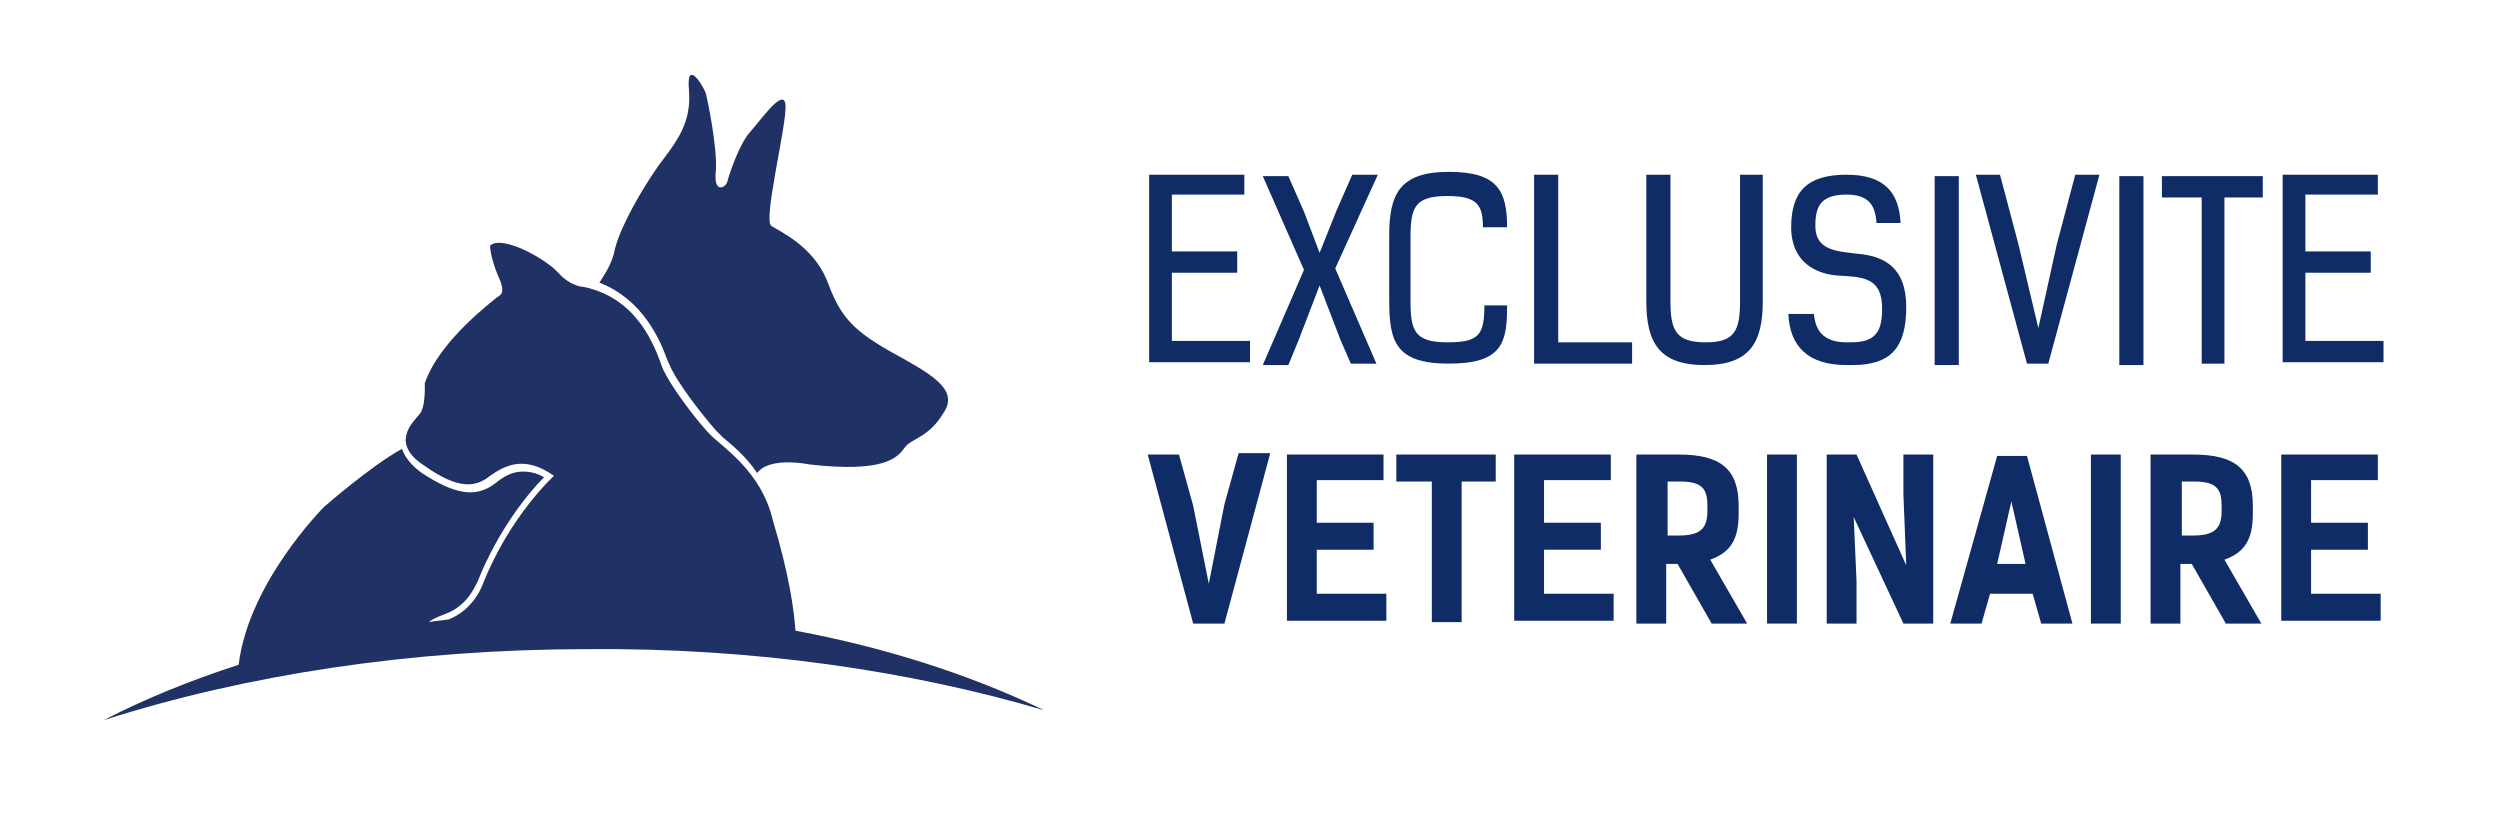
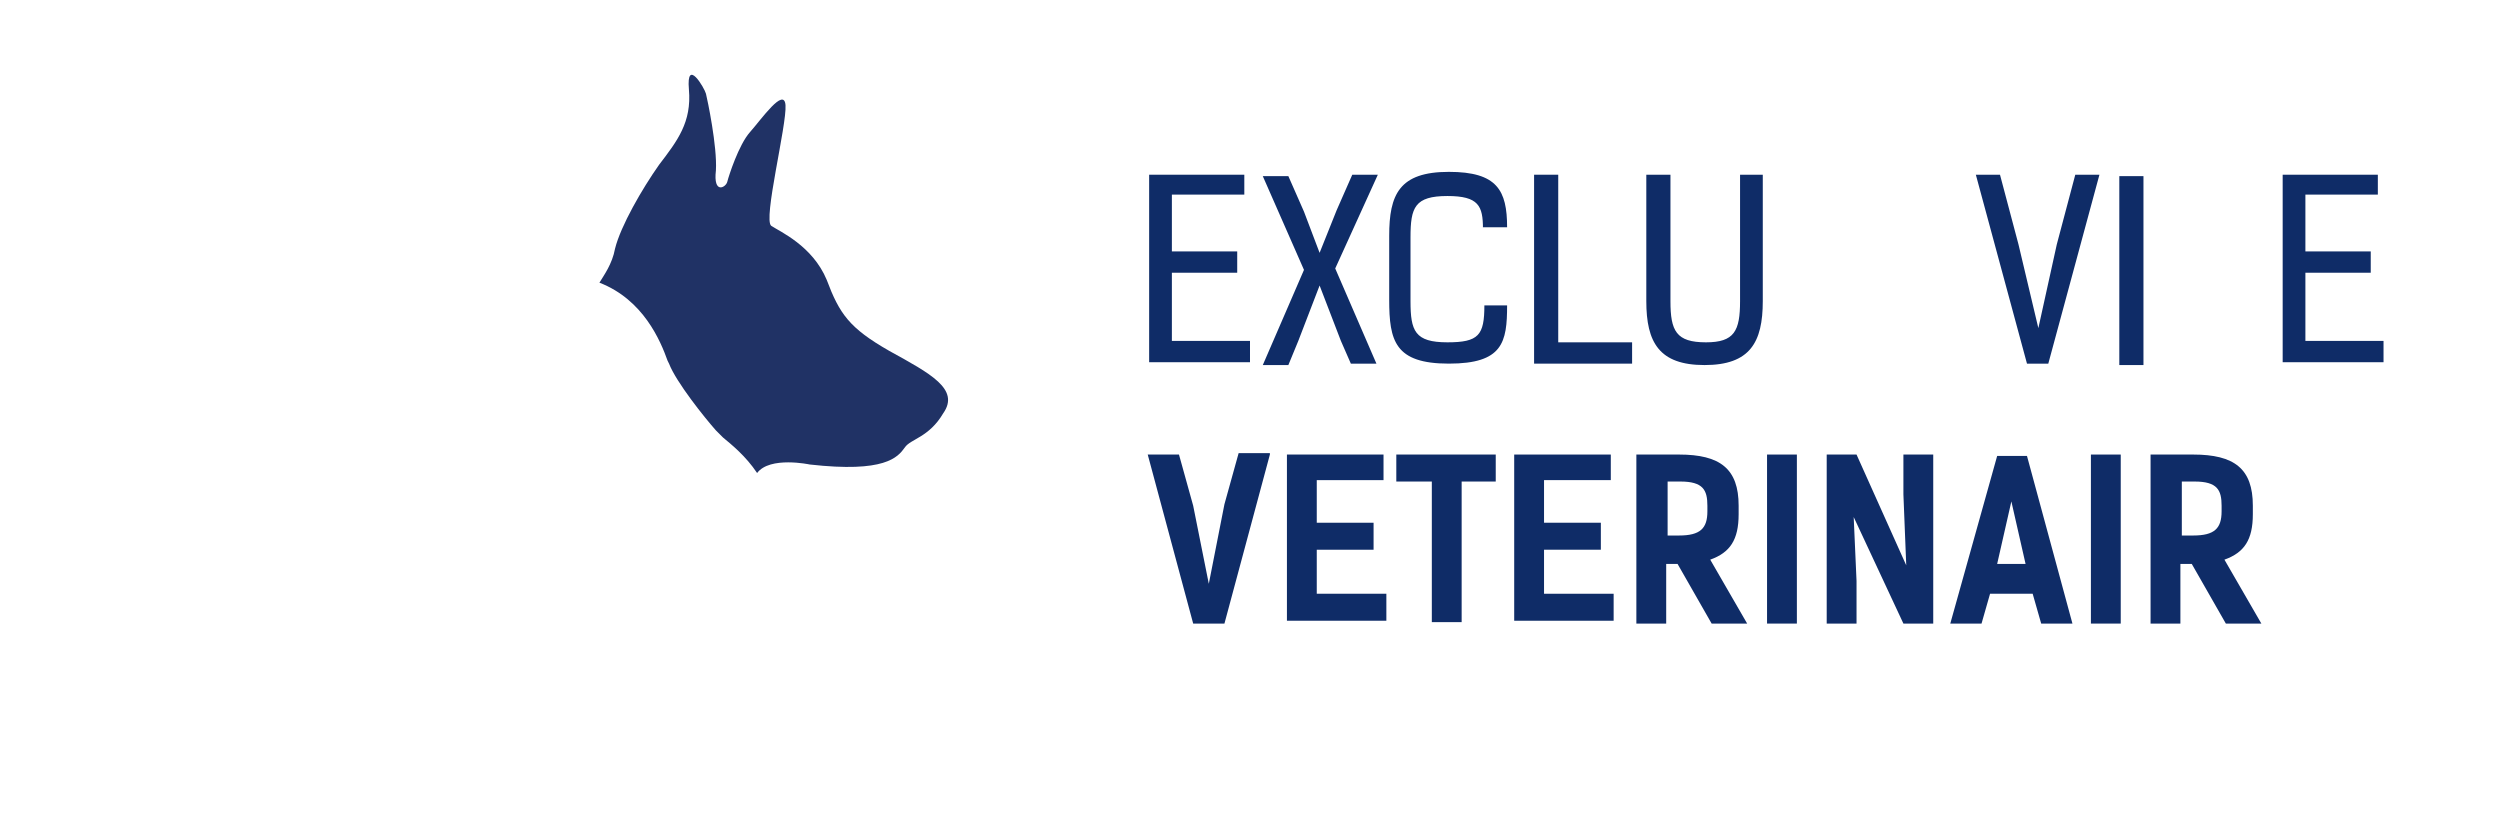
<svg xmlns="http://www.w3.org/2000/svg" version="1.1" id="Calque_1" x="0px" y="0px" viewBox="0 0 176 59" style="enable-background:new 0 0 176 59;" xml:space="preserve">
  <style type="text/css">
	.st0{fill:#203265;}
	.st1{fill:#0F2C67;}
</style>
  <path class="st0" d="M62.6,24.7c-2.8-1.6-3.5-2.6-4.4-5c-1-2.4-3.3-3.4-3.9-3.8c-0.6-0.4,1.1-7.1,1-8.5c-0.1-1.3-1.7,1-2.5,1.9  c-0.8,0.9-1.5,3.1-1.6,3.5c-0.1,0.4-1,0.9-0.8-0.8c0.1-1.7-0.6-5-0.7-5.4c-0.1-0.4-1.4-2.6-1.2-0.3c0.2,2.3-0.8,3.6-2.1,5.3  c-1.2,1.7-2.7,4.3-3.1,5.9c-0.2,1.1-0.8,1.9-1.1,2.4c3.1,1.2,4.3,4.1,4.8,5.5l0.1,0.2c0.5,1.3,2.5,3.8,3.3,4.7  c0.1,0.1,0.3,0.3,0.5,0.5c0.6,0.5,1.6,1.3,2.4,2.5c0.9-1.2,3.7-0.6,3.7-0.6c5.3,0.6,6.2-0.5,6.7-1.2c0.4-0.6,1.7-0.7,2.7-2.4  C67.6,27.4,65.5,26.3,62.6,24.7z" />
  <path class="st1" d="M87.6,12.3v1.4h-5.1v4h4.6v1.5h-4.6v4.8H88v1.5h-7.1V12.3H87.6z" />
  <path class="st1" d="M92.9,17.8l1.2-3l1.1-2.5h1.8L94,18.9l2.9,6.7h-1.8L94.4,24l-1.5-3.9L91.4,24l-0.7,1.7h-1.8l2.9-6.7l-2.9-6.6  h1.8l1.1,2.5L92.9,17.8z" />
  <path class="st1" d="M104.4,16.1c0-1.6-0.3-2.3-2.5-2.3c-2.3,0-2.6,0.8-2.6,2.9v4.5c0,2.1,0.3,2.9,2.6,2.9c2.2,0,2.6-0.5,2.6-2.6  h1.6c0,2.6-0.3,4.1-4.1,4.1s-4.2-1.6-4.2-4.5v-4.5c0-2.9,0.7-4.5,4.2-4.5c3.4,0,4.1,1.3,4.1,3.9H104.4z" />
  <path class="st1" d="M108,25.6V12.3h1.7v11.8h5.2v1.5H108z" />
  <path class="st1" d="M122.4,12.3h1.7v8.9c0,2.9-0.9,4.5-4.1,4.5c-3.2,0-4.1-1.6-4.1-4.5v-8.9h1.7v8.9c0,2.1,0.4,2.9,2.5,2.9  c2,0,2.4-0.8,2.4-2.9V12.3z" />
-   <path class="st1" d="M132.1,15.6c-0.1-1.1-0.5-1.9-2.1-1.9c-1.8,0-2.2,0.8-2.2,2.2c0,1.8,1.6,1.8,3.3,2c1.5,0.2,3.1,0.9,3.1,3.7  c0,2.9-1.1,4.1-3.8,4.1H130c-2.7,0-4-1.3-4.1-3.6h1.8c0.1,1.1,0.6,2,2.3,2h0.3c1.8,0,2.2-0.8,2.2-2.4c0-2.2-1.4-2.2-3.1-2.3  c-1.5-0.1-3.3-0.9-3.3-3.4c0-2.5,1.1-3.7,3.9-3.7c2.6,0,3.7,1.2,3.8,3.4H132.1z" />
-   <path class="st1" d="M136.2,25.6V12.4h1.7v13.3H136.2z" />
  <path class="st1" d="M143.5,23.1l1.3-5.9l1.3-4.9h1.7l-3.6,13.3h-1.5l-3.6-13.3h1.7l1.3,4.9L143.5,23.1z" />
  <path class="st1" d="M149.2,25.6V12.4h1.7v13.3H149.2z" />
-   <path class="st1" d="M156.6,13.9v11.7H155V13.9h-2.8v-1.5h7.1v1.5H156.6z" />
  <path class="st1" d="M167.4,12.3v1.4h-5.1v4h4.6v1.5h-4.6v4.8h5.5v1.5h-7.1V12.3H167.4z" />
  <path class="st1" d="M89.4,32l-3.2,11.9H84L80.8,32H83l1,3.6l1.1,5.5l1.1-5.6l1-3.6H89.4z" />
  <path class="st1" d="M97.4,32v1.8h-4.7v3h4v1.9h-4v3.1h4.9v1.9h-7V32H97.4z" />
  <path class="st1" d="M105.3,33.9h-2.4v9.9h-2.1v-9.9h-2.5v-1.9h7V33.9z" />
  <path class="st1" d="M113.4,32v1.8h-4.7v3h4v1.9h-4v3.1h4.9v1.9h-7V32H113.4z" />
  <path class="st1" d="M120.5,43.9l-2.4-4.2h-0.8v4.2h-2.1V32h3c2.9,0,4.2,1,4.2,3.6v0.6c0,1.8-0.6,2.7-2,3.2l2.6,4.5H120.5z   M118.2,37.7c1.5,0,2-0.5,2-1.7v-0.4c0-1.1-0.3-1.7-1.9-1.7h-0.9v3.8H118.2z" />
  <path class="st1" d="M126.5,43.9h-2.1V32h2.1V43.9z" />
  <path class="st1" d="M136.1,43.9H134l-3.5-7.5l0.2,4.5v3h-2.1V32h2.1l3.5,7.8l-0.2-5V32h2.1V43.9z" />
  <path class="st1" d="M145.9,43.9h-2.2l-0.6-2.1h-3l-0.6,2.1h-2.2l3.3-11.8h2.1L145.9,43.9z M142.6,39.7l-1-4.4l-1,4.4H142.6z" />
  <path class="st1" d="M149.3,43.9h-2.1V32h2.1V43.9z" />
  <path class="st1" d="M156.7,43.9l-2.4-4.2h-0.8v4.2h-2.1V32h3c2.9,0,4.2,1,4.2,3.6v0.6c0,1.8-0.6,2.7-2,3.2l2.6,4.5H156.7z   M154.4,37.7c1.5,0,2-0.5,2-1.7v-0.4c0-1.1-0.3-1.7-1.9-1.7h-0.9v3.8H154.4z" />
-   <path class="st1" d="M167.4,32v1.8h-4.7v3h4v1.9h-4v3.1h4.9v1.9h-7V32H167.4z" />
-   <path class="st0" d="M56,44.4c-0.1-1.4-0.4-3.8-1.6-7.8c-0.8-3.4-3.5-5.1-4.4-6c-0.8-0.8-2.9-3.5-3.4-4.8c-0.5-1.4-1.7-4.8-5.5-5.6  c0,0-0.9,0-1.8-1c-0.9-1-4-2.7-4.8-1.9c0,0,0,0.8,0.6,2.2c0.6,1.3,0,1.3-0.2,1.5c-0.2,0.2-4,3-5,6c0,0,0.1,1.7-0.4,2.2  c-0.4,0.5-2.1,2,0.4,3.6c2.4,1.7,3.6,1.5,4.6,0.7c1-0.7,2.4-1.5,4.5,0c0,0-3.1,2.8-5,7.6c0,0-0.6,1.8-2.4,2.5  c-0.5,0.1-1,0.1-1.4,0.2c0.2-0.2,0.5-0.3,0.7-0.4l0.5-0.2c1.6-0.6,2.1-2.1,2.2-2.2c1.5-3.8,3.7-6.4,4.7-7.4c-0.5-0.3-1-0.4-1.5-0.4  c-0.8,0-1.4,0.4-1.9,0.8c-1.4,1.1-2.9,0.8-5.2-0.7c-0.7-0.5-1.2-1.1-1.4-1.7c-2.2,1.2-5.5,4.1-5.5,4.1s-5.3,5.3-6,11.1h0  c-3.4,1.1-6.6,2.4-9.5,3.9c10-3.2,21.7-5,34.1-5C53,45.6,64,47.2,73.5,50C68.3,47.5,62.4,45.6,56,44.4z" />
</svg>